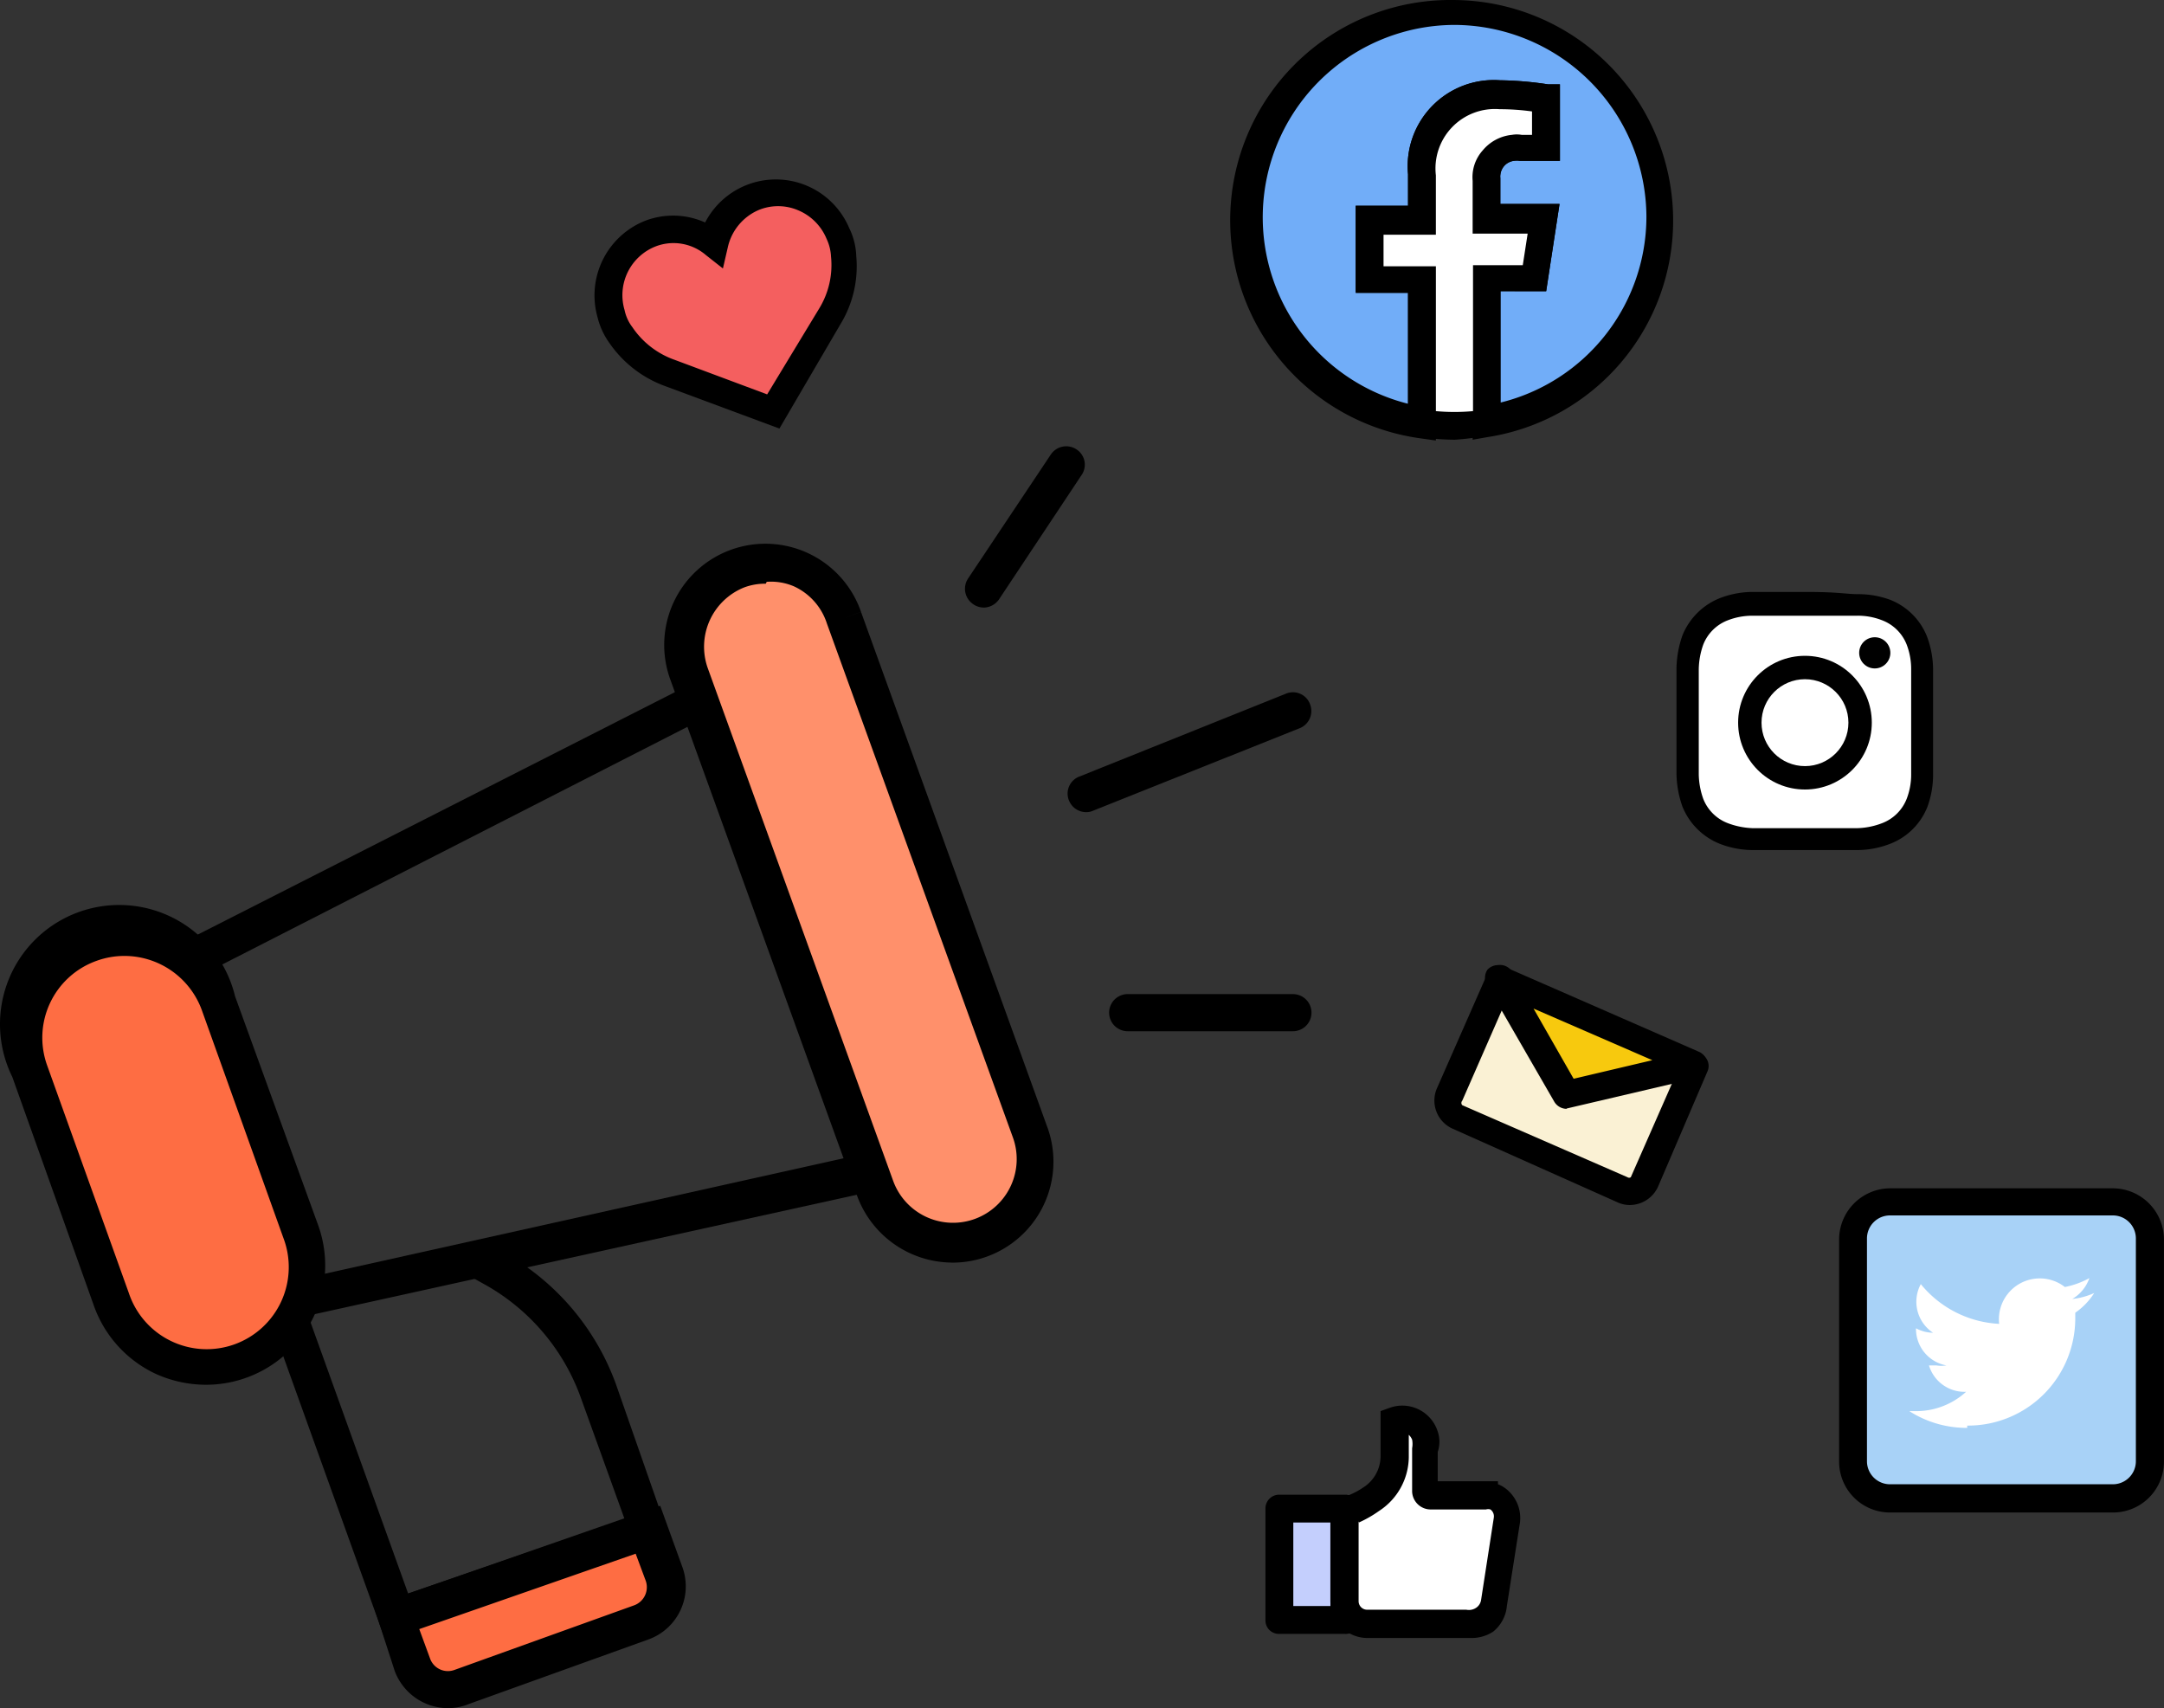
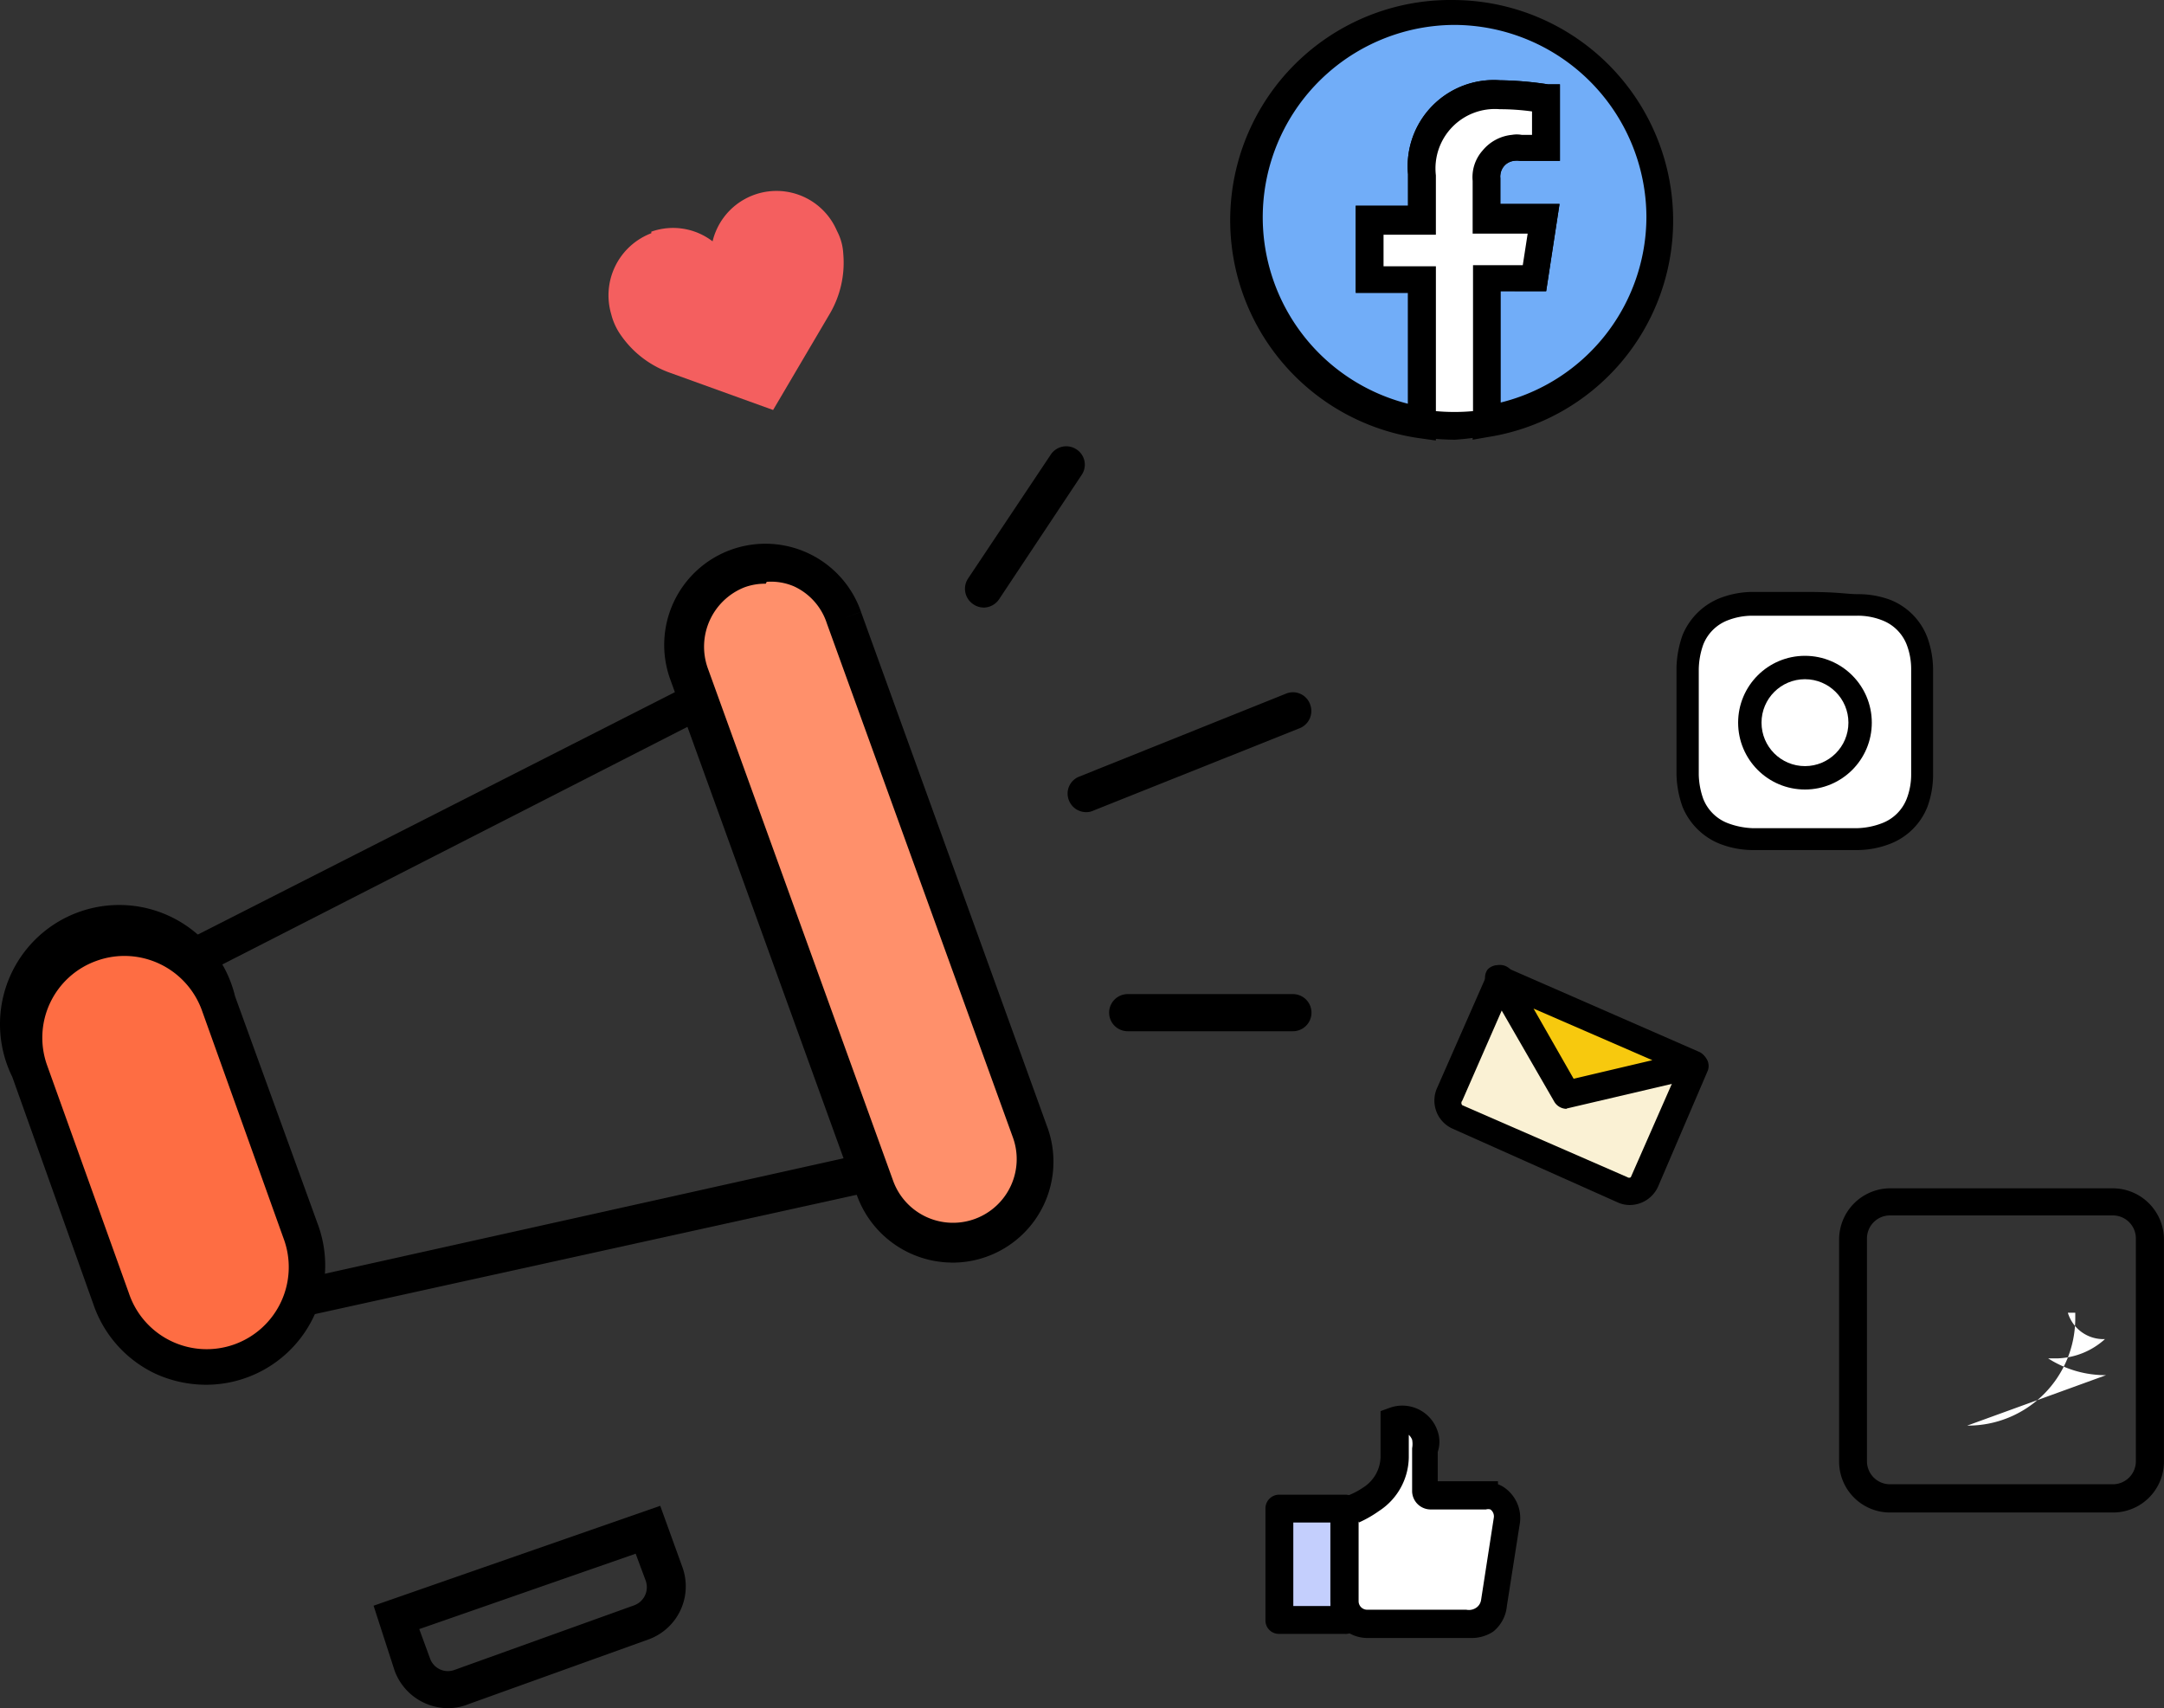
<svg xmlns="http://www.w3.org/2000/svg" height="104.927" viewBox="0 0 132.938 104.927" width="132.938">
  <rect x="0" y="0" width="132.938" height="104.927" fill="#333333" stroke="none" />
  <path d="m33.958 40.737a4.083 4.083 0 0 0 -2.463 4.973 3.878 3.878 0 0 0 .616 1.323 6.181 6.181 0 0 0 3.011 2.281l6.318 2.281 3.467-5.885a6.2 6.2 0 0 0 .844-3.7 3.353 3.353 0 0 0 -.388-1.414 4.037 4.037 0 0 0 -7.641.639 3.992 3.992 0 0 0 -3.764-.593z" fill="#f45f5f" transform="translate(6.053 -26.411)" />
-   <path d="m42.312 53.133-7-2.6a7.094 7.094 0 0 1 -3.421-2.623 4.562 4.562 0 0 1 -.753-1.619 4.927 4.927 0 0 1 3.011-5.953 4.813 4.813 0 0 1 3.6.137 4.892 4.892 0 0 1 8.85.342 4.22 4.22 0 0 1 .433 1.711 6.843 6.843 0 0 1 -.958 4.174zm-7.573-11.2a3.216 3.216 0 0 0 -1.939 3.924 2.6 2.6 0 0 0 .479 1.049 5.223 5.223 0 0 0 2.6 2.007l5.68 2.121 3.193-5.269a5.109 5.109 0 0 0 .73-3.193 2.874 2.874 0 0 0 -.274-1.095 3.239 3.239 0 0 0 -1.756-1.756 3.125 3.125 0 0 0 -2.441 0 3.262 3.262 0 0 0 -1.87 2.279l-.3 1.3-1.041-.819a3.057 3.057 0 0 0 -3.061-.548z" transform="translate(5.569 -26.809)" />
  <path d="m57.159 59.36-3.1 7.139a1.026 1.026 0 0 0 .479 1.369l10.171 4.562a1.026 1.026 0 0 0 1.346-.57l3.125-7.14" fill="#faf1d4" transform="translate(35.042 .768)" />
  <path d="m65.569 73.733a1.824 1.824 0 0 1 -.684-.137l-10.219-4.562a1.893 1.893 0 0 1 -.912-2.532l3.079-7a.844.844 0 0 1 1.14-.433.867.867 0 0 1 .433 1.118l-3.125 7.139a.205.205 0 0 0 0 .274l10.15 4.425a.183.183 0 0 0 .205 0l3.148-7.162a.844.844 0 0 1 1.118-.433.821.821 0 0 1 .433 1.118l-3.01 7.022a1.916 1.916 0 0 1 -1.756 1.163z" transform="translate(34.547 .286)" />
  <path d="m59.4 66.477 7.961-1.87-12-5.246z" fill="#f7c90e" transform="translate(36.84 .767)" />
  <path d="m59.946 67.819a.89.89 0 0 1 -.753-.433l-4.106-7.117a.89.89 0 0 1 0-1 .867.867 0 0 1 .981-.205l12 5.246a.821.821 0 0 1 .5.867.844.844 0 0 1 -.639.753l-7.983 1.87zm-2.03-6.159 2.463 4.311 4.836-1.14z" transform="translate(36.292 .292)" />
  <path d="m78.583 92.609h4.06v6.911h-4.06z" fill="#c4cffd" />
  <path d="m53.924 81.8h-4.06a.821.821 0 0 1 -.844-.844v-6.839a.844.844 0 0 1 .844-.867h4.06a.844.844 0 0 1 .844.867v6.843a.821.821 0 0 1 -.844.844zm-3.193-1.711h2.281v-5.128h-2.281z" transform="translate(28.719 18.561)" />
  <path d="m59.868 75.8a1.437 1.437 0 0 1 .8.251 1.391 1.391 0 0 1 .525 1.346l-.776 4.95a1.551 1.551 0 0 1 -1.688 1.414h-6.16a1.369 1.369 0 0 1 -1.369-1.371v-5.543h.251a4.562 4.562 0 0 0 1.369-.684 3.034 3.034 0 0 0 1.437-2.555v-2.281a1.46 1.46 0 0 1 1.87.912 1.574 1.574 0 0 1 0 .8v2.577a.274.274 0 0 0 .251.274z" fill="#fff" transform="translate(31.512 15.99)" />
  <path d="m59.347 85.127h-6.3a2.281 2.281 0 0 1 -2.281-2.281v-6.113l.844-.274a4.561 4.561 0 0 0 1.163-.57 2.281 2.281 0 0 0 1.076-1.889v-2.81l.57-.205a2.281 2.281 0 0 1 2.942 1.46 1.962 1.962 0 0 1 0 1.255v1.8h3.7v.182a1.779 1.779 0 0 1 .456.251 2.281 2.281 0 0 1 .867 2.281l-.776 4.95a2.281 2.281 0 0 1 -.844 1.574 2.418 2.418 0 0 1 -1.414.388zm-6.847-7.162v4.9a.525.525 0 0 0 .525.525h6.09a.8.8 0 0 0 .661-.16.707.707 0 0 0 .251-.456l.776-5.018a.525.525 0 0 0 -.205-.525.479.479 0 0 0 -.274 0h-3.418a1.141 1.141 0 0 1 -1.118-1.095v-2.665a1.437 1.437 0 0 0 0-.525.866.866 0 0 0 -.205-.3v1.391a3.992 3.992 0 0 1 -1.825 3.285 7.276 7.276 0 0 1 -1.232.707z" transform="translate(30.961 15.488)" />
  <path d="m67.982 48.94h-3.307a5.657 5.657 0 0 0 -1.939.388 4.129 4.129 0 0 0 -2.281 2.281 6.478 6.478 0 0 0 -.365 1.962v6.592a6.363 6.363 0 0 0 .365 1.962 4.129 4.129 0 0 0 2.281 2.281 5.657 5.657 0 0 0 1.939.388h6.615a5.657 5.657 0 0 0 1.939-.388 4.014 4.014 0 0 0 2.281-2.281 5.748 5.748 0 0 0 .342-1.87c0-.844 0-1.118 0-3.285v-3.308a5.862 5.862 0 0 0 -.365-1.962 4.014 4.014 0 0 0 -2.281-2.281 5.657 5.657 0 0 0 -1.916-.342c-.844 0-1.118-.137-3.308-.137z" transform="translate(42.9 -12.58)" />
  <path d="m67.214 49.58h3.239a4.06 4.06 0 0 1 1.483.274 2.623 2.623 0 0 1 1.528 1.505 4.2 4.2 0 0 1 .274 1.505v6.478a4.152 4.152 0 0 1 -.274 1.483 2.623 2.623 0 0 1 -1.528 1.505 4.562 4.562 0 0 1 -1.483.3h-6.478a4.767 4.767 0 0 1 -1.483-.3 2.623 2.623 0 0 1 -1.528-1.505 4.722 4.722 0 0 1 -.274-1.483v-6.477a4.744 4.744 0 0 1 .274-1.505 2.623 2.623 0 0 1 1.528-1.505 4.152 4.152 0 0 1 1.483-.274h3.239" fill="#fff" transform="translate(43.668 -11.76)" />
  <ellipse cx="110.882" cy="44.39" rx="4.106" ry="4.106" />
  <ellipse cx="110.882" cy="44.39" fill="#fff" rx="2.669" ry="2.669" />
-   <ellipse cx="115.17" cy="40.101" rx=".958" ry=".958" />
  <path d="m73.87 46.033a12.66 12.66 0 1 0 -14.621 12.5v-8.85h-3.217v-3.65h3.216v-2.805a4.562 4.562 0 0 1 4.767-4.9 19.435 19.435 0 0 1 2.828.228v3.1h-1.6a1.848 1.848 0 0 0 -2.053 1.574 2.28 2.28 0 0 0 0 .388v2.4h3.513l-.57 3.65h-2.87v8.873a12.659 12.659 0 0 0 10.607-12.5z" fill="#71adf8" transform="translate(28.116 -32.529)" />
  <path d="m62.943 60.008v-10.721h3.057l.3-1.939h-3.357v-3.239a1.825 1.825 0 0 1 0-.5 2.646 2.646 0 0 1 1.026-1.779 2.6 2.6 0 0 1 1.984-.525h.639v-1.46a19.34 19.34 0 0 0 -1.984-.137 3.65 3.65 0 0 0 -3.923 4.06v3.65h-3.217v1.939h3.216v10.7l-.981-.137a13.526 13.526 0 0 1 2.097-26.92 13.549 13.549 0 0 1 13.46 13.481 13.458 13.458 0 0 1 -11.4 13.367zm1.711-9.124v6.843a11.77 11.77 0 0 0 8.964-11.4 11.838 11.838 0 0 0 -11.818-11.798 11.815 11.815 0 0 0 -2.826 23.271v-6.848h-3.216v-5.315h3.216v-1.937a5.292 5.292 0 0 1 5.634-5.771 21.374 21.374 0 0 1 2.965.251h.73v4.7h-2.463a1.049 1.049 0 0 0 -.821.182.935.935 0 0 0 -.365.661.639.639 0 0 0 0 .205v1.6h3.626l-.821 5.36z" transform="translate(27.524 -32.999)" />
  <path d="m61.935 46.9.57-3.65h-3.444v-2.4a1.848 1.848 0 0 1 1.6-1.984h1.984v-3.1a19.435 19.435 0 0 0 -2.828-.228 4.562 4.562 0 0 0 -4.767 4.9v2.792h-3.22v3.67h3.216v8.85a12.728 12.728 0 0 0 3.946 0v-8.85z" fill="#fff" transform="translate(32.319 -29.748)" />
  <path d="m57.495 57.247a15.965 15.965 0 0 1 -2.1-.16l-.73-.114v-8.736h-3.215v-5.36h3.216v-1.939a5.292 5.292 0 0 1 5.634-5.771 21.074 21.074 0 0 1 2.965.251h.735v4.7h-2.468a1.391 1.391 0 0 0 -.319 0 .935.935 0 0 0 -.661.342 1.027 1.027 0 0 0 -.228.707v1.6h3.65l-.821 5.36h-2.807v8.736l-.73.114a16.606 16.606 0 0 1 -2.121.274zm-1.118-1.756a12.455 12.455 0 0 0 2.281 0v-8.965h3.057l.3-1.939h-3.38v-3.238a2.463 2.463 0 0 1 .616-1.87 2.669 2.669 0 0 1 1.8-.958 1.734 1.734 0 0 1 .593 0h.639v-1.438a14.507 14.507 0 0 0 -1.984-.137 3.65 3.65 0 0 0 -3.923 4.06v3.65h-3.215v1.939h3.216z" transform="translate(31.832 -30.238)" />
-   <path d="m80.807 83.608h-13.686a2.281 2.281 0 0 1 -2.281-2.281v-13.686a2.281 2.281 0 0 1 2.281-2.281h13.686a2.281 2.281 0 0 1 2.281 2.281v13.686a2.281 2.281 0 0 1 -2.281 2.281z" fill="#a8d2f7" transform="translate(48.984 8.454)" />
  <path d="m81.281 84.913h-13.686a3.125 3.125 0 0 1 -3.125-3.125v-13.688a3.148 3.148 0 0 1 3.148-3.1h13.682a3.148 3.148 0 0 1 3.125 3.125v13.686a3.125 3.125 0 0 1 -3.144 3.102zm-13.686-18.248a1.414 1.414 0 0 0 -1.414 1.414v13.686a1.414 1.414 0 0 0 1.414 1.414h13.686a1.414 1.414 0 0 0 1.419-1.414v-13.686a1.414 1.414 0 0 0 -1.414-1.414z" transform="translate(48.51 7.993)" />
-   <path d="m69.918 76.56a6.592 6.592 0 0 0 6.638-6.546v-.388a4.2 4.2 0 0 0 1.163-1.209 4.356 4.356 0 0 1 -1.346.365 2.4 2.4 0 0 0 1.05-1.282 5.2 5.2 0 0 1 -1.505.547 2.512 2.512 0 0 0 -4.038 2.263 6.638 6.638 0 0 1 -4.813-2.441 2.281 2.281 0 0 0 .753 2.988 2.281 2.281 0 0 1 -1.049-.274 2.281 2.281 0 0 0 1.87 2.281 1.916 1.916 0 0 1 -.616 0h-.456a2.281 2.281 0 0 0 2.281 1.62 4.562 4.562 0 0 1 -2.943 1.186h-.547a6.524 6.524 0 0 0 3.558 1.03" fill="#fff" transform="translate(50.931 11.008)" />
-   <path d="m29.688 90.874-7.778-21.647 2.144-.776 7.026 19.526 13.3-4.562-2.714-7.527a12.979 12.979 0 0 0 -5.794-6.843l-.981-.547 1.118-2.007 1 .57a15.191 15.191 0 0 1 6.843 8.075l3.353 9.6z" transform="translate(-6.009 9.902)" />
+   <path d="m69.918 76.56a6.592 6.592 0 0 0 6.638-6.546v-.388h-.456a2.281 2.281 0 0 0 2.281 1.62 4.562 4.562 0 0 1 -2.943 1.186h-.547a6.524 6.524 0 0 0 3.558 1.03" fill="#fff" transform="translate(50.931 11.008)" />
  <path d="m27.554 90.928a3.057 3.057 0 0 1 -3.011-2.281l-5.862-16.309a3.011 3.011 0 0 1 1.14-3.741l34.215-17.381a3.011 3.011 0 0 1 2.281.365 2.92 2.92 0 0 1 1.323 1.825l9.124 25.274a2.965 2.965 0 0 1 -1.87 4.083l-36.975 8.143zm27.098-37.428h-.16l-33.53 17.128a.776.776 0 0 0 -.182.912l5.953 16.514a.776.776 0 0 0 .821.593l36.7-8.166a.639.639 0 0 0 .274-.8l-9.128-25.568a.776.776 0 0 0 -.342-.547.616.616 0 0 0 -.406-.066z" transform="translate(-10.467 -9.77)" />
  <path d="m43.249 51.507 11.4 31.523a5.109 5.109 0 0 1 -3.057 6.5 5.087 5.087 0 0 1 -6.569-3.011l-11.399-31.519a5.109 5.109 0 0 1 3.076-6.5 5.064 5.064 0 0 1 6.478 3.079z" fill="#ff906b" transform="translate(8.623 -13.527)" />
  <path d="m50.446 91.76a6.25 6.25 0 0 1 -5.839-4.243l-11.407-31.522a6.216 6.216 0 1 1 11.7-4.2l-1.072.388 1.072-.383 11.4 31.523a6.2 6.2 0 0 1 -5.862 8.44zm-11.4-41.7a3.672 3.672 0 0 0 -1.323.228 3.923 3.923 0 0 0 -2.235 4.973l11.4 31.523a3.912 3.912 0 1 0 7.322-2.76l-11.41-31.524a3.786 3.786 0 0 0 -2.03-2.281 3.581 3.581 0 0 0 -1.665-.274z" transform="translate(7.996 -14.206)" />
  <path d="m27.577 62.258 4.923 14.074a6.159 6.159 0 0 1 -3.718 7.892 6.181 6.181 0 0 1 -7.824-3.718l-5.014-13.983a6.2 6.2 0 0 1 3.718-7.915 6.2 6.2 0 0 1 7.915 3.65z" fill="#fe6d43" transform="translate(-14.116 -.67)" />
  <path d="m27.6 86.84a7.5 7.5 0 0 1 -3.125-.684 7.322 7.322 0 0 1 -3.763-4.156l-5.018-14.069a7.322 7.322 0 1 1 13.686-4.95l5.11 14.074a7.322 7.322 0 0 1 -6.843 9.785zm-5.017-26.34a5 5 0 0 0 -1.711.3 5.013 5.013 0 0 0 -3.034 6.432l5.018 13.982a5.041 5.041 0 1 0 9.489-3.4l-5.018-14.014a5.064 5.064 0 0 0 -4.744-3.3z" transform="translate(-14.939 -1.781)" />
  <path d="m42.073 54.922a1.118 1.118 0 0 1 -.639-.205 1.14 1.14 0 0 1 -.319-1.574l5.085-7.619a1.14 1.14 0 0 1 1.574-.319 1.118 1.118 0 0 1 .319 1.574l-5.062 7.621a1.163 1.163 0 0 1 -.958.525z" transform="translate(18.353 -17.604)" />
  <path d="m44.829 59.006a1.14 1.14 0 0 1 -1.049-.706 1.118 1.118 0 0 1 .639-1.483l12.681-5.087a1.118 1.118 0 0 1 1.483.639 1.14 1.14 0 0 1 -.639 1.483l-12.682 5.063a.981.981 0 0 1 -.433.091z" transform="translate(21.893 -9.119)" />
  <path d="m56.1 62.051h-10.15a1.14 1.14 0 1 1 0-2.281h10.15a1.14 1.14 0 1 1 0 2.281z" transform="translate(23.326 1.293)" />
-   <path d="m41.085 74.18.981 2.737a2.281 2.281 0 0 1 -1.414 2.965l-11.017 3.969a2.281 2.281 0 0 1 -2.965-1.391l-1.049-2.9z" fill="#fe6d43" transform="translate(-1.256 19.752)" />
  <path d="m29.562 85.981a3.513 3.513 0 0 1 -3.262-2.281l-1.3-4.014 17.609-6.136 1.369 3.786a3.467 3.467 0 0 1 -2.1 4.425l-11.039 3.969a3.376 3.376 0 0 1 -1.277.251zm-1.756-4.858.661 1.8a1.163 1.163 0 0 0 1.505.707l11.04-3.969a1.186 1.186 0 0 0 .707-1.505l-.619-1.664z" transform="translate(-2.05 18.945)" />
</svg>